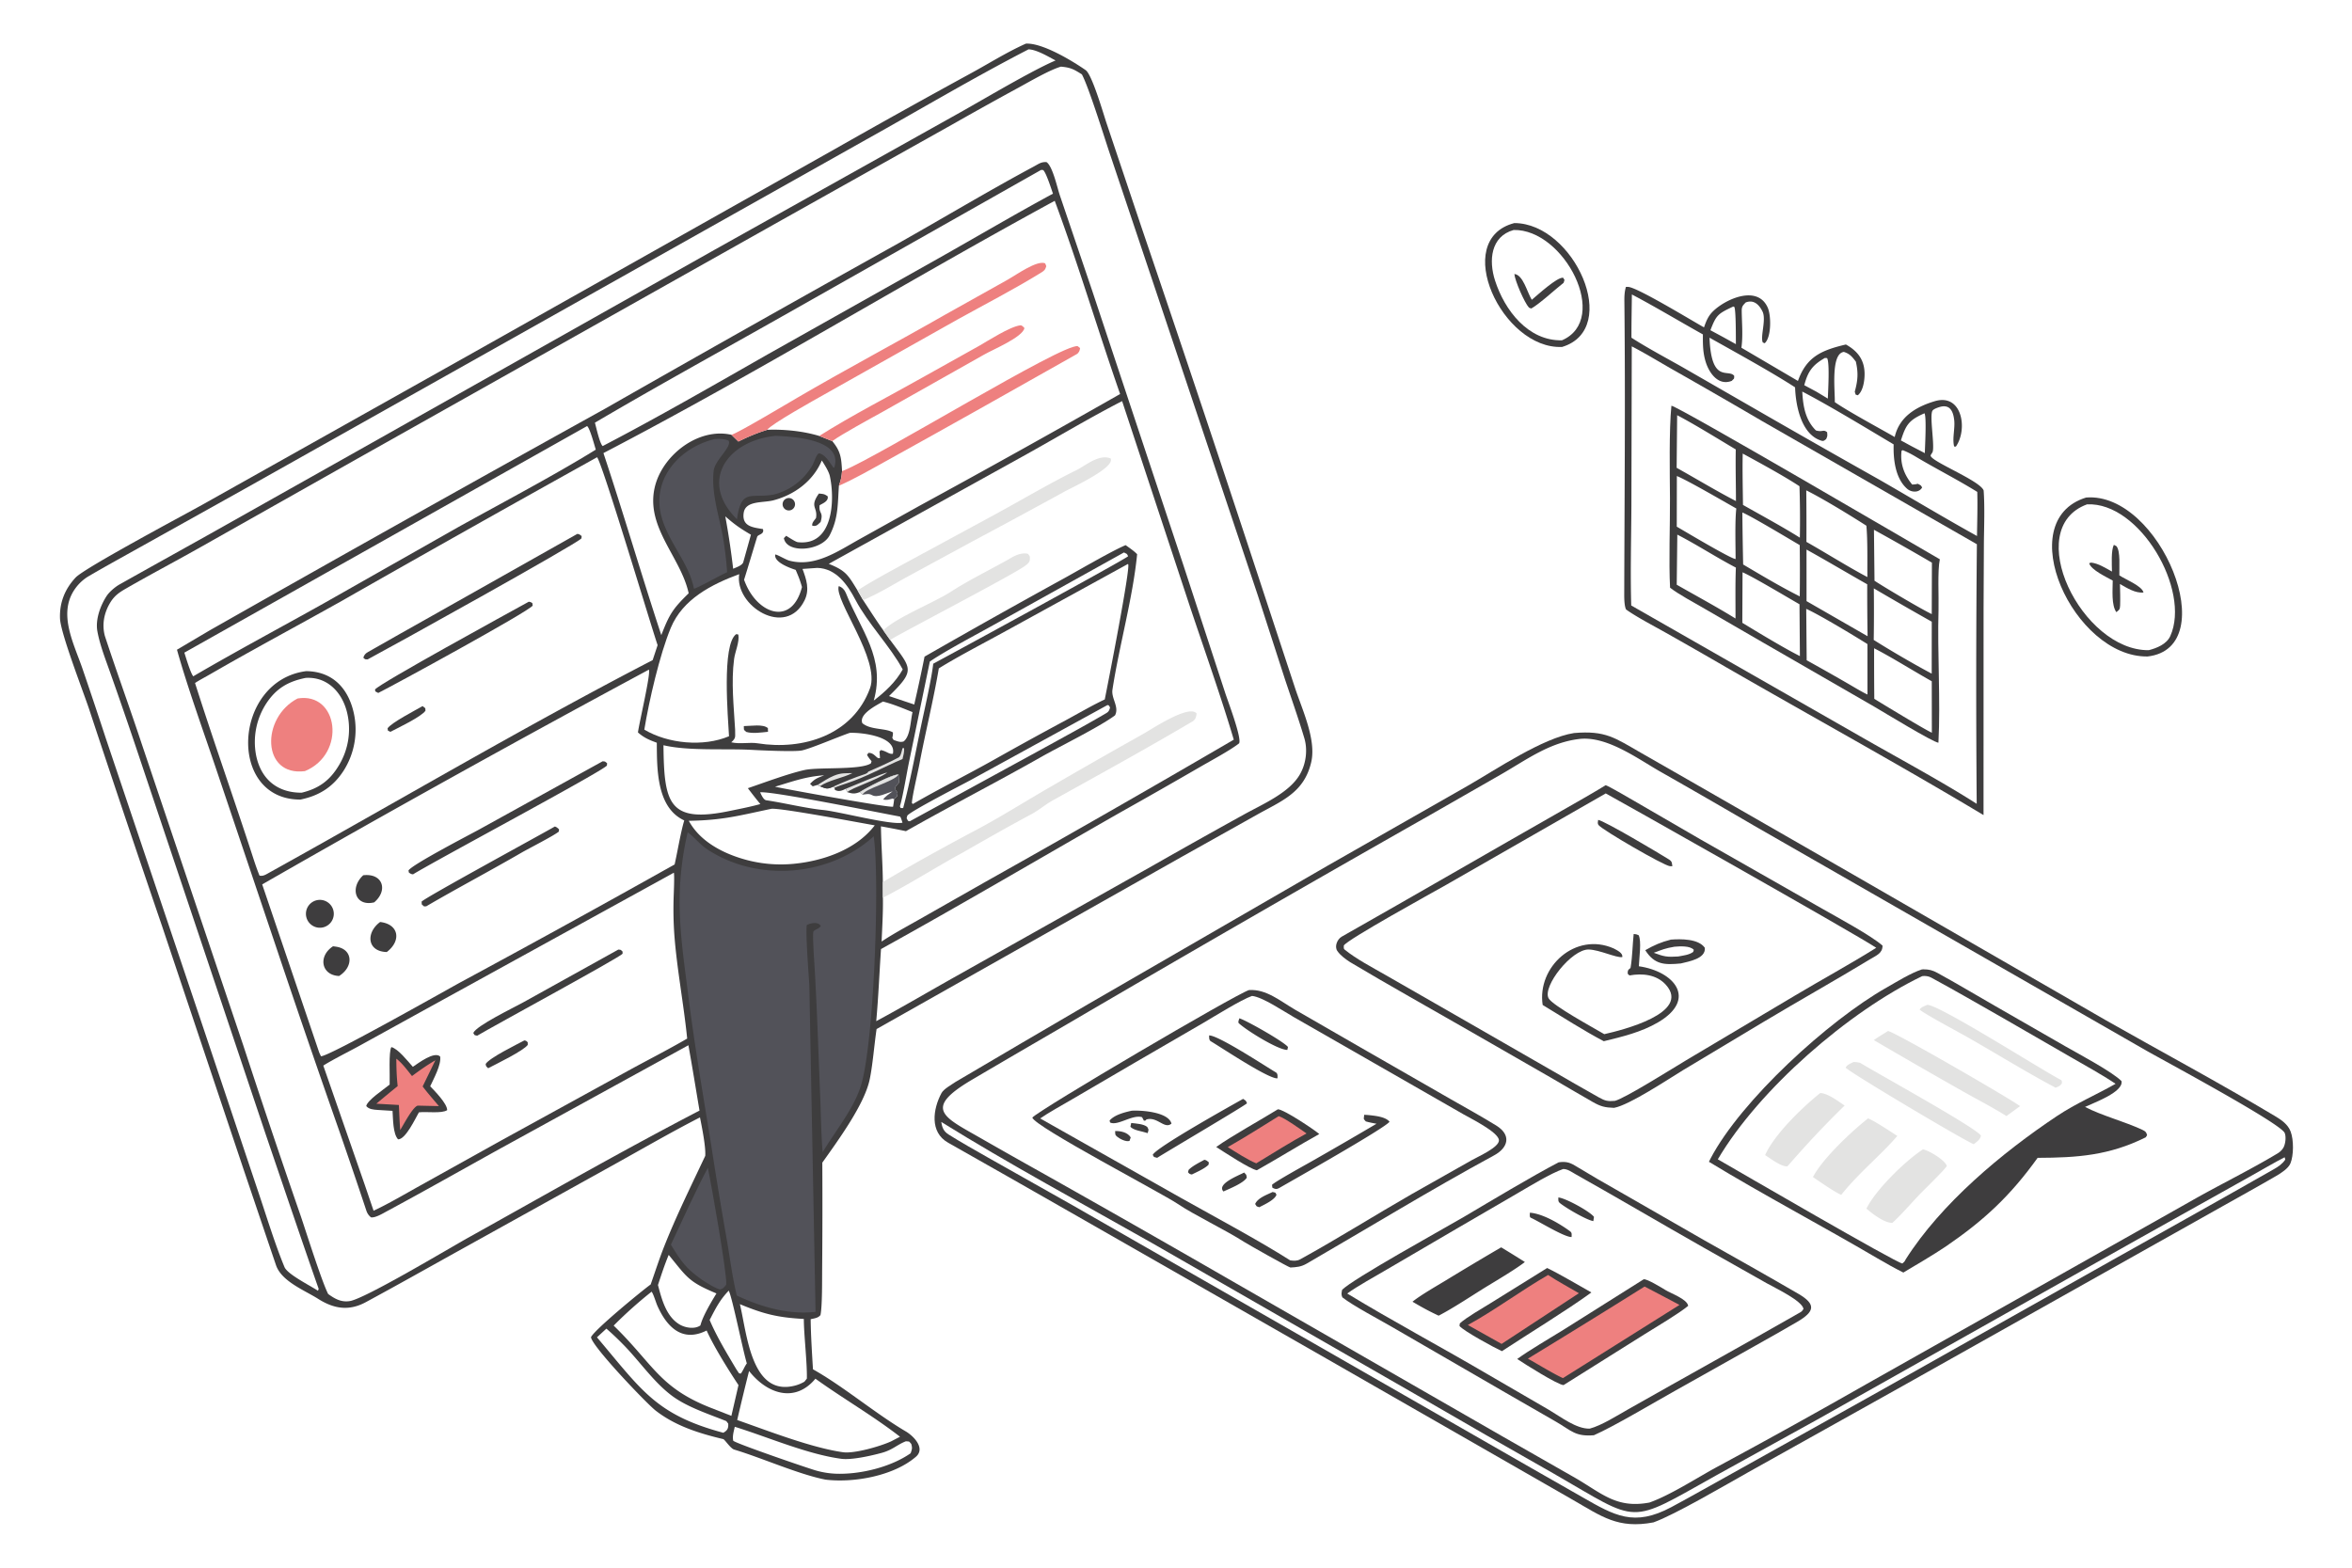
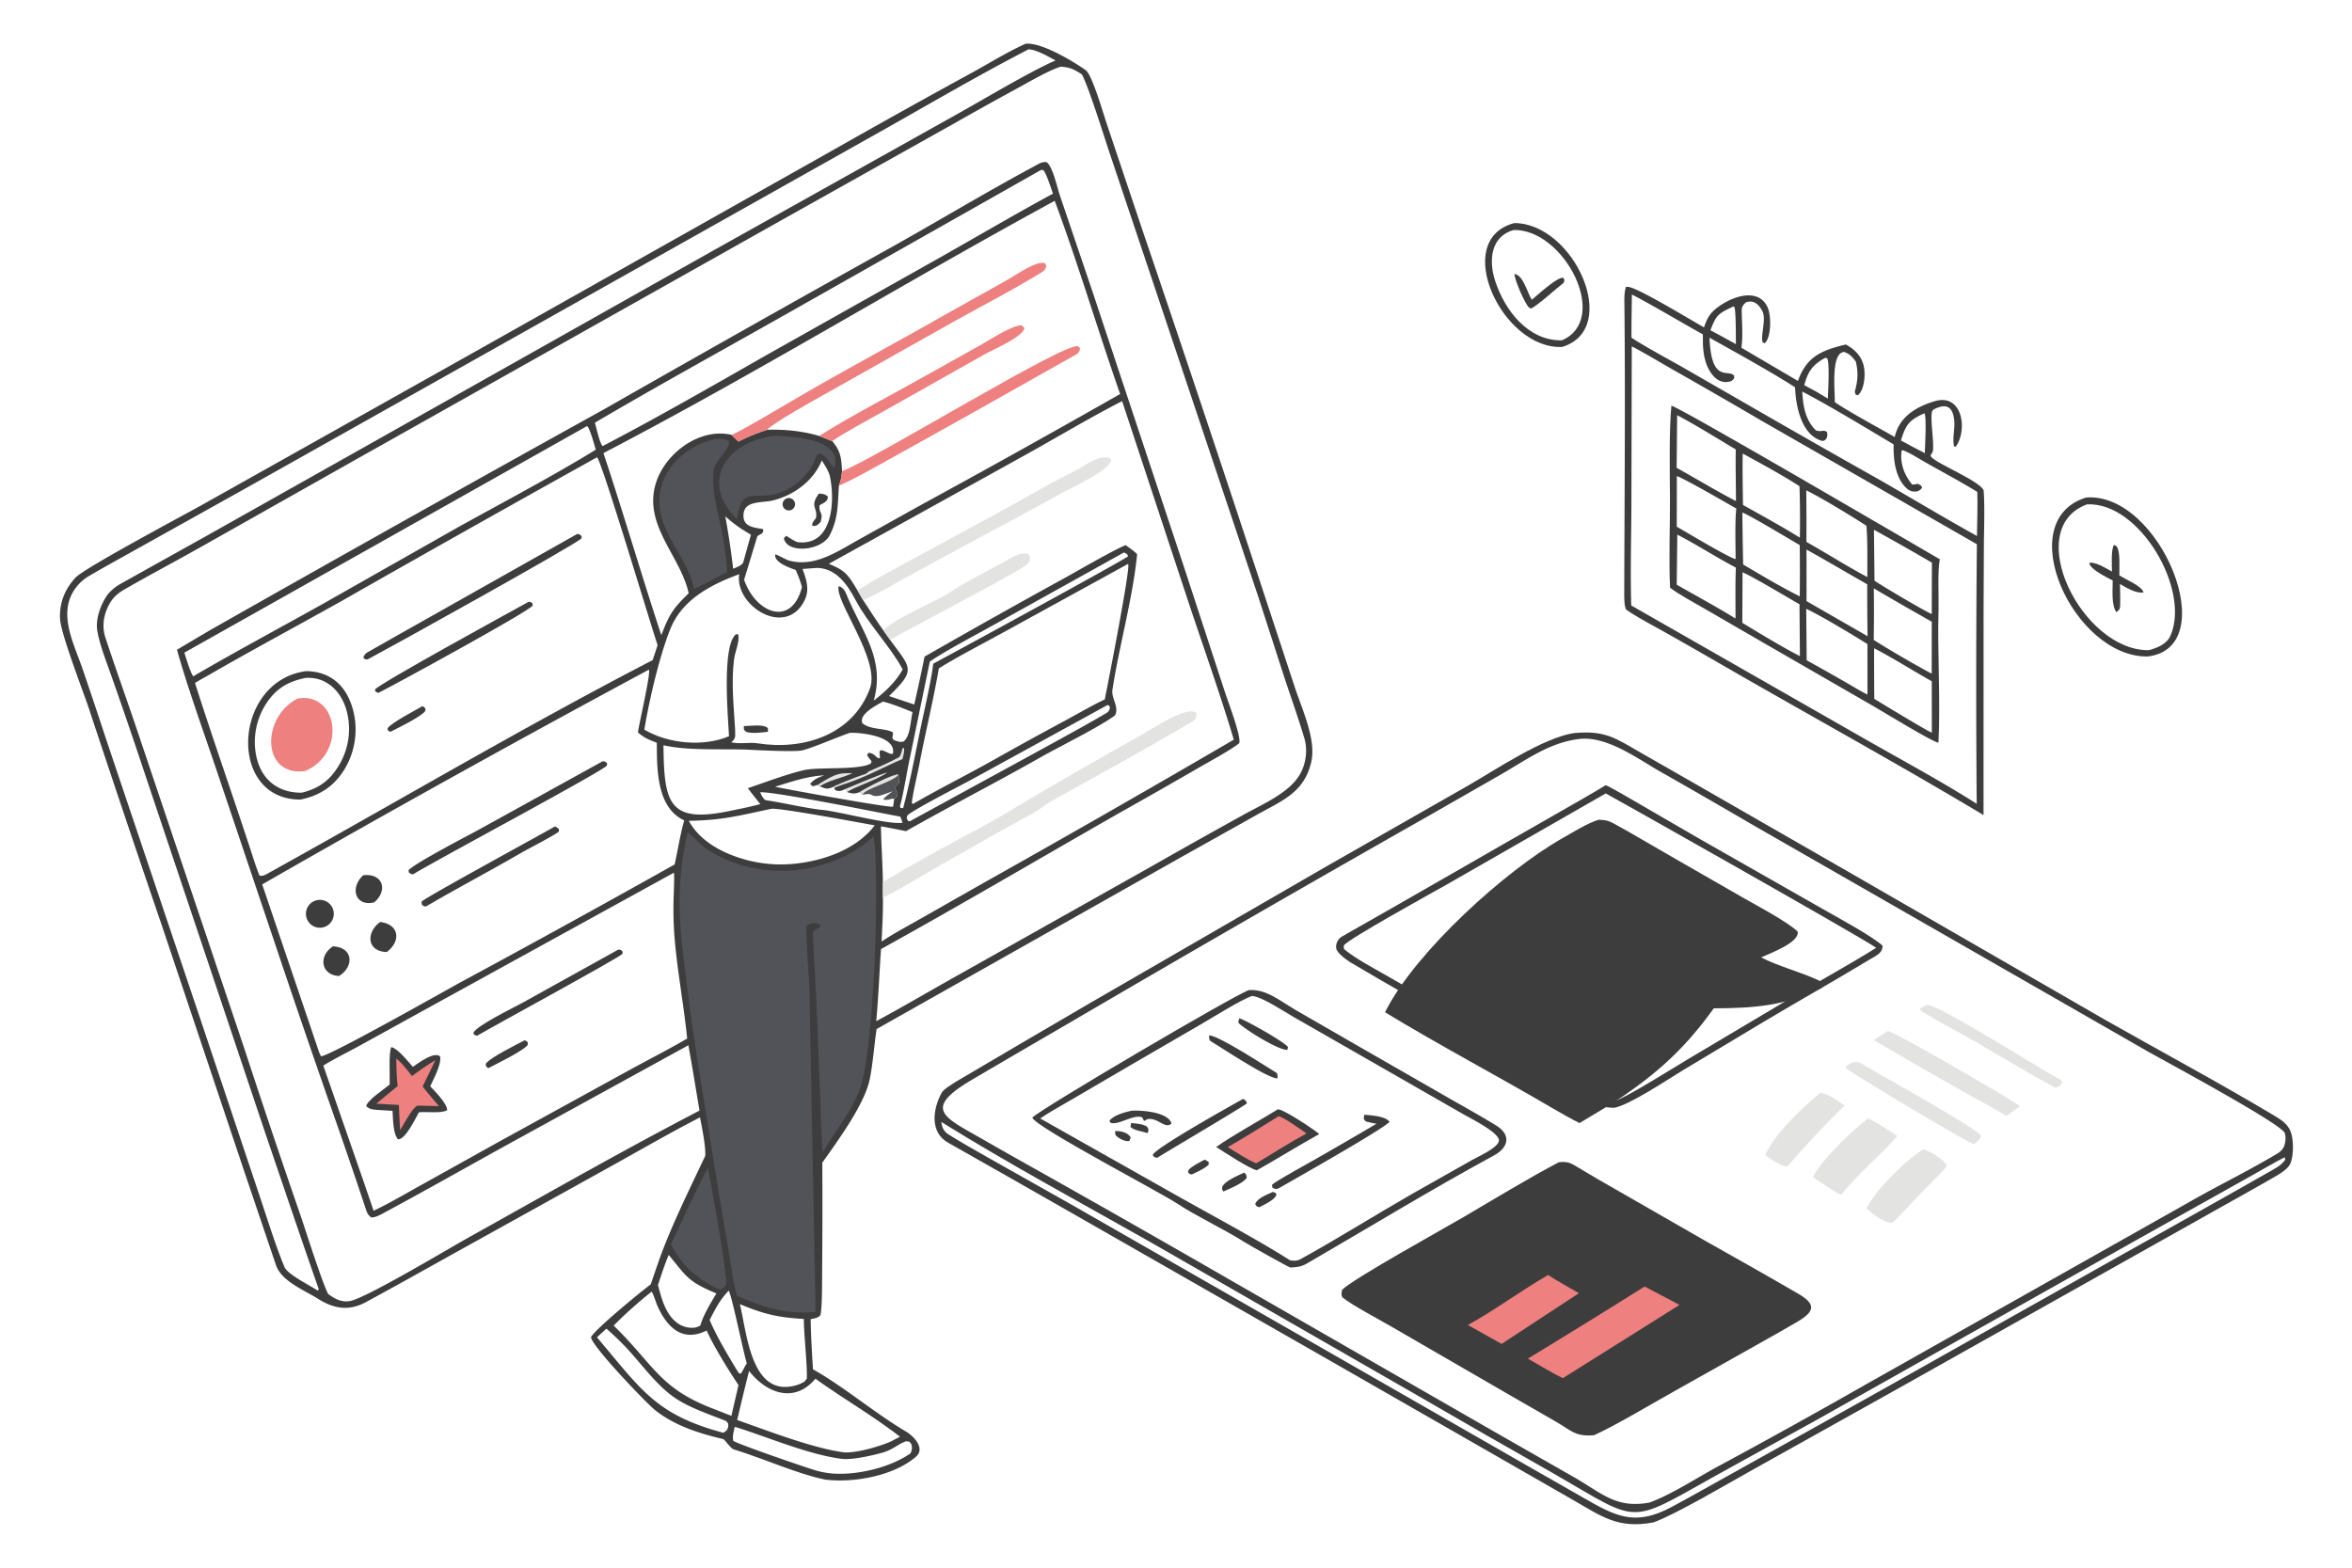
<svg xmlns="http://www.w3.org/2000/svg" width="1536" height="1024" preserveAspectRatio="none" style="display:block" viewBox="0 0 2048 1365">
  <path fill="#FFF" d="M0 0h2048v1365H0V0z" />
  <path fill="#3E3D3E" d="M893.273 37.994c14.292-.816 40.304 14.882 52.053 23.06 5.578 3.883 15.264 37.4 18.113 45.963l30.385 90.514A32184.095 32184.095 0 0 1 1103.5 525.69l24.29 73.739c6.25 18.808 18.47 44.674 13.96 64.15-6.2 26.763-25.77 33.733-47.44 45.905l-64.64 36.181-266.381 150.324c-1.935 12.902-3.452 32.08-6.045 44.099-4.736 21.957-27.751 53.218-41.217 72.242.171 30.79.123 61.57-.142 92.35-.091 9.27.177 32.55-1.46 40.37-2.113 2.59-5.097 2.78-8.541 3.6.13 13.69 1.186 29.96 2.004 43.62 26.568 14.89 54.15 38.36 80.722 54.02 7.323 4.31 17.268 14.92 8.911 22.13-19.209 16.57-53.638 22.87-78.578 19.94-23.438-4.55-55.837-19.08-79.662-26.2-3.243-.97-8.172-8.8-9.542-9.12-20.987-4.97-41.737-11.47-58.994-24.94-8.48-6.82-55.191-55.72-56.145-63.76 2.664-6.27 44.789-40.84 51.974-45.95 3.806-10.83 7.546-22.44 11.746-33.07 10.505-26.61 23.583-53.02 35.764-78.91.556-8.076-2.94-25.217-4.584-33.48-25.091 12.837-52.172 28.53-77 42.28l-135.625 75.25c-25.966 14.44-51.987 29.1-78.021 43.17-14.791 8.1-27.928 6.12-41.87-2.72-11.743-7.45-31.833-15.14-36.653-29.3-9.471-27.82-18.812-55.63-28.249-83.44l-71.188-212.434a19517.391 19517.391 0 0 1-63.486-188.868c-5.257-15.619-24.633-65.526-25.153-78.31-.56-13.758 4.27-25.762 13.61-35.706 7.95-8.464 93.951-54.259 109.802-63.088l235.616-132.235 315.346-177.563a7962.79 7962.79 0 0 1 117.627-65.525c16.288-8.818 32.143-18.898 49.017-26.447z" />
  <path fill="#FFF" d="M923.821 58.029c8.386.757 11.059 2.205 18.229 6.724 5.784 10.757 18.547 51.555 23.273 65.88L1003.2 243.47l92.02 274.844 23.69 73.22c5.59 16.745 11.5 33.412 16.57 50.311 3.36 10.317 1.92 22.696-3.43 32.141-9.42 16.624-33.12 26.356-49.73 35.682a6465.98 6465.98 0 0 0-79.07 44.346l-170.694 95.967c-23.166 12.982-46.215 26.578-69.57 39.161 1.918-21.173 2.712-41.636 4.149-62.797 69.563-38.449 139.208-79.538 208.337-118.948a5867.052 5867.052 0 0 0 70.028-39.913c9.06-5.24 25.9-14.286 33.47-20.269 2.45-4.793-10.04-37.312-12.25-44.261l-36.31-110.942-79.301-238.652-28.251-83.274c-2.269-6.698-6.285-25.466-11.634-28.942-4.626-.285-6.825 1.591-10.935 3.799-39.944 21.455-78.882 44.852-118.356 67.093a28944.55 28944.55 0 0 0-254.996 143.762 39408.88 39408.88 0 0 0-344.383 193.093l-28.458 16.811c8.856 31.731 22.997 70.945 33.631 102.422l52.212 154.96A11978.571 11978.571 0 0 0 295.7 985.542c7.849 22.658 15.685 45.598 23.238 68.378.836 2.52 2.021 4.36 4.103 6.02 3.817.62 10.379-3.43 13.994-5.37 33.174-17.85 65.964-36.45 98.916-54.693l163.483-89.78c3.402 18.86 6.478 37.99 9.66 56.905-67.754 35.208-134.414 73.368-201.134 110.518-17.057 9.5-90.163 53.33-103.426 55.36-7.56 1.15-12.922-1.98-18.777-6.17-5.583-10.89-19.167-54-23.755-67.53a9152.51 9152.51 0 0 1-49.948-148.291L123.35 647.532c-10.368-31.282-21.758-62.474-32.024-93.761-2.573-9.483-.892-19.152 3.838-27.641 3.833-6.881 7.799-9.783 14.443-13.62 20.626-11.913 41.716-22.984 62.473-34.661l139.115-78.499 370.358-208.245 148.06-82.952a3638.564 3638.564 0 0 1 58.022-32.26c9.472-5.172 26.611-15.13 36.186-17.864z" />
  <path fill="#FFF" d="M519.919 398.107c4.912 6.261 46.364 145.018 52.699 163.63l-4.314 13.021c-112.733 58.402-222.559 123.335-333.562 184.91-2.921 1.62-5.638 3.544-8.788 2.71-1.969-4.864-3.664-9.743-5.278-14.73-16.535-51.112-34.586-101.762-50.858-152.956 4.293-2.794 8.974-5.197 13.419-7.763 37.253-21.512 75.18-41.785 112.71-62.79a24758.627 24758.627 0 0 1 223.972-126.032z" />
  <path fill="#3E3D3E" d="M266.583 584.368c23.109.269 36.793 14.956 41.56 36.852a66.753 66.753 0 0 1-8.921 49.793c-9.208 14.238-21.26 21.807-37.609 25.18-64.057.223-58.836-103.538 4.97-111.825z" />
  <path fill="#FFF" d="M266.148 590.262c18.642-1.214 31.46 12.244 35.864 29.327a61.087 61.087 0 0 1-7.216 47.312c-7.866 12.974-17.612 19.823-32.123 23.319-21.218.095-35.56-11.83-39.705-32.722a61.593 61.593 0 0 1 9.218-45.472c8.681-12.953 19.08-18.756 33.962-21.764z" />
  <path fill="#EE807F" d="M259.116 608.177c35.554-5.926 42.775 48.114 6.397 63.244-37.629 4.863-38.484-46.53-6.397-63.244z" />
  <path fill="#3E3D3E" d="M502.688 464.871c1.859.135 2.272.733 3.79 1.874l-.176 2.01c-3.876 4.786-167.665 95.622-186.177 105.391-2.845-.189-1.641.316-3.766-1.494.803-2.353 1.625-3.53 4.025-4.904 18.423-10.546 37.358-21.152 55.823-31.557l126.481-71.32zm-42.223 59.037c1.766.241 1.379.281 3.056 1.162l.323 2.23c-3.284 5.105-122.544 70.203-134.495 76.057l-2.508-1.329-.294-1.694c4.013-5.325 117.399-67.33 133.918-76.426zm-92.492 90.884 2.369 1.915.141 2.124c-3.826 5.386-23.574 14.763-30.568 18.385l-2.122-1.061-.315-1.972c3.083-4.827 24.176-15.727 30.495-19.391z" />
  <path fill="#FFF" d="M525.441 394.507c132.298-68.899 261.673-148.31 392.962-219.658 20.418 54.917 37.55 112.671 56.931 168.222a10805.274 10805.274 0 0 1-174.442 97.185l-52.393 29.175c-18.838 10.464-38.733 24.64-61.147 18.741-3.186-.838-11.156-5.713-12.322-5.305-1.182 6.676 12.479 11.607 17.817 13.355 2.403 5.65 3.829 9.057 5.465 14.93-8.534 33.233-36.63 24.163-48.337-1.302a81.348 81.348 0 0 1-2.076-5.023c3.871-12.337 7.624-25.066 11.405-37.42.669-2.185 6.556-2.066 5.014-6.74-8.365-1.43-18.434-2.046-16.765-13.996 1.537-11.007 16.643-8.634 25.885-11.032 18.315-4.753 34.769-16.931 42.162-34.725 2.097 3.419 6.077 9.314 7.042 13.842 4.451 20.866 2.816 60.864-27.946 57.324-1.956-.225-8.073-4.35-10.143-5.555l-1.979 2.033c2.33 13.8 32.855 11.253 39.923-2.6 7.629-14.95 6.852-27.008 7.991-43.048 1.862-5.564 2.166-6.832 2.725-12.661-.635-11.599-1.126-17.282-8.535-26.16l-11.336-4.495c-13.89-4.219-30.786-5.948-45.28-5.348-8.454 2.535-17.202 6.26-25.106 10.211l-6.034-5.867c-28.955-6.593-60.26 17.857-66.769 45.546-8.235 35.03 22.685 60.866 29.502 92.458-13.851 13.502-16.779 18.213-23.827 36.425-17.319-52.471-32.834-105.776-50.387-158.512z" />
  <path fill="#EE807F" d="M636.922 378.59c6.364-1.936 49.369-27.63 58.237-32.809 42.148-24.62 85.754-47.717 127.962-71.866l54.51-30.494c7.288-4.072 25.282-17.094 32.456-14.146l.972 2.504c-.982 3.31-1.742 3.902-5.147 5.996-23.561 14.489-48.115 27.084-72.143 40.417l-115.964 65.247c-7.185 4.037-46.424 25.854-49.743 30.807-8.454 2.535-17.202 6.26-25.106 10.211l-6.034-5.867zm96.291 31.659.966-.381c31.429-12.619 191.367-111.127 204.254-108.433l2.055 1.636c-.238 2.175-1.025 4.209-3.126 5.397-55.694 31.507-111.592 62.982-167.604 93.964-11.776 6.513-27.085 15.266-39.27 20.478 1.862-5.564 2.166-6.832 2.725-12.661zm-19.871-30.655c29.013-18.304 60.275-34.178 90.134-51.039l49.2-27.478c7.393-4.18 26.71-16.743 35.788-17.81 1.361-.16 2.659 1.398 3.591 2.42-1.728 8.006-27.387 18.593-35.312 23.159l-88.793 50.075c-9.79 5.433-35.056 19.143-43.272 25.168l-11.336-4.495z" />
  <path fill="#3E3D3E" d="M713.065 429.721c3.855.435 4.601.253 7.622 2.41 1.193 5.111-7.004 7.006-7.09 8.113-.586 7.502 3.589 5.256.939 14.284-2.742 2.555-3.664 4.009-7.278 3.157-.339-2.55 1.474-4.043 3.297-6.708 1.604-9.659-5.874-9.374 2.51-21.256zm-25.676 3.94a5.412 5.412 0 1 1-1.047 10.774 5.412 5.412 0 0 1 1.047-10.774z" />
  <path fill="#FFF" d="m721.639 490.939 173.032-95.853c26.187-14.607 55.935-32.302 82.413-45.834l58.246 176.449c12.58 37.846 27.75 80.348 38.98 118.323a14910.115 14910.115 0 0 1-217.44 124.482l-56.198 31.933c-9.789 5.561-23.915 13.192-33.019 19.387.531-12.402 1.364-25.843 1.13-38.169l-.049-13.655c-.101-15.837-1.446-32.319-1.644-48.492a672.488 672.488 0 0 1 21.757 4.198c39.109-22.197 79.093-42.691 118.14-64.833 15.641-8.871 50.427-25.958 63.896-35.996 3.905-7.284-3.389-14.748-2.223-22.344 5.876-38.283 17.726-79.686 21.494-117.993-3.007-3.042-6.539-5.384-10.016-7.883-11.658 4.802-41.782 22.39-54.148 29.197a7506.45 7506.45 0 0 0-120.947 67.887 1477.452 1477.452 0 0 1-8.966 41.681l-21.966-7.354c23.63-23.052 19.382-23.686 1.021-48.796l-5.943-8.387c-5.926-8.227-11.972-17.782-17.612-26.309l-4.859-8.438c-8.335-13.597-10.106-17.185-25.079-23.201z" />
  <path fill="#E3E3E2" d="M768.734 768.002c27.283-16.161 53.119-30.448 81.099-45.264 21.251-11.253 43.425-25.271 64.417-37.362a5564.874 5564.874 0 0 1 80.6-46.018c8.29-4.591 40.12-26.038 47.03-18.249-.14 2.795-.79 5.444-3.55 7.072-40.004 23.618-81.036 46.159-121.696 68.749-6.127 3.404-12.125 8.553-18.333 11.879-20.202 10.822-40.122 22.129-59.994 33.546-22.1 11.942-47.571 28.171-69.524 39.302l-.049-13.655zM746.718 514.14c12.259-8.1 27.513-16.102 40.526-23.308l79.888-43.308c23.326-12.697 46.311-26.392 70.098-38.128 8.25-4.069 19.541-14.256 29.837-10.244 4.143 8.001-33.503 25.231-39.967 28.792a7946.516 7946.516 0 0 1-80.801 43.694l-57.462 31.221c-13.941 7.706-22.157 13.059-37.26 19.719l-4.859-8.438zm22.471 34.747c10.873-11.116 44.267-24.236 58.877-33.712 16.402-10.638 36.181-20.073 53.282-29.956 3.833-2.216 9.315-4.195 13.707-2.988 1.819 2.201 1.789 1.816 1.686 5.051-.074 2.331-2.511 4.194-4.17 5.412-11.651 8.549-115.596 62.404-117.439 64.58l-5.943-8.387z" />
  <path fill="#FFF" d="M565.007 583.073c1.872 3.056-8.618 47.112-9.5 54.687 5.462 4.741 9.729 6.478 16.404 8.956.14 23.091-.191 56.555 23.907 67.642-3.116 10.275-5.801 26.924-8.386 38.316a12890.524 12890.524 0 0 1-186.519 102.66c-13.328 7.294-115.303 65.035-121.444 64.338l-1.488-3.158L228.3 770.049a14094.9 14094.9 0 0 1 336.707-186.976z" />
  <path fill="#3E3D3E" d="M524.731 662.863c2.766.316 1.478-.124 3.897 1.635l-.151 2.063c-4.317 5.323-148.277 82.107-168.848 94.743-1.925-.265-1.743-.427-3.542-1.469l-.4-1.86c2.66-4.944 52.965-31.032 60.861-35.361l108.183-59.751zm-41.572 56.773c1.976.787 1.985 1.045 3.63 2.419l-.186 2.003c-4.249 3.584-26.219 14.73-32.167 18.177-27.471 15.916-55.965 30.928-83.33 46.926-2.703-.003-1.386.343-3.855-1.699l-.137-2.407c2.745-3.366 103.507-58.175 116.045-65.419zm-207.58 64.254c6.335-1.585 12.788 2.129 14.6 8.403a12.132 12.132 0 1 1-14.6-8.403zm40.708-21.796c17.055-1.979 21.865 13.124 9.55 23.59-16.614 3.978-21.43-12.702-9.55-23.59zm-26.306 61.838c1.099.122 2.194.274 3.285.457 14.094 2.43 14.703 17.422 2.017 25.411-15.493-.575-18.609-17.163-5.302-25.868zm41.021-21.137c16.329 1.872 18.721 16.282 5.785 26.144-17.293-.419-18.323-16.949-5.785-26.144z" />
  <path fill="#525259" d="M598.803 724.653c5.309 3.787 10.708 10.685 16.811 14.726 44.151 29.234 106.92 23.776 145.174-11.223 5.43 38.086.263 183.562-11.632 218.714-6.806 20.112-22.049 38.179-32.818 56.4-1.386-15.833-1.459-31.967-2.117-47.861-1.544-37.272-2.656-74.481-4.812-111.733-.236-4.079-2.266-31.534-.966-32.872 1.812-1.866 4.41-1.866 6.266-4.484-2.19-4.034-8.783-2.656-12.205-.849-1.124 7.138 1.659 43.168 2.231 52.279l5.418 284.49c-23.68 2.7-47.373-4.23-68.572-14.21-3.525-14.12-5.887-31.94-8.355-46.53a3698.691 3698.691 0 0 1-13.926-84.309c-7.13-44.035-14.684-87.764-20.196-132.073-2.913-23.423-6.33-45.786-7.11-69.514a265.46 265.46 0 0 1 6.809-70.951z" />
  <path fill="#FFF" d="M586.758 759.869c.668 3.019-.135 18.7-.223 22.732a318.704 318.704 0 0 0 .581 30.395c2.107 29.532 8.25 61.391 11.243 91.3-16.837 9.797-34.315 18.651-51.414 28.021L435.654 993.43l-69.919 38.94c-12.533 6.97-27.781 15.95-40.436 21.82l-7.585-22.25-36.197-104.101c7.14-4.638 22.97-12.602 31.129-17.084l63.594-35.068 210.518-115.818z" />
  <path fill="#3E3D3E" d="M340.792 911.704c5.923 1.543 14.23 12.224 18.684 17.185 5.135-3.399 18.57-13.724 23.779-9.002 1.146 7.09-5.503 19.087-8.659 25.946 4.022 4.212 14.818 15.128 14.776 20.77-4.532 3.168-18.262 1.099-24.62 1.932-3.106 5.421-11.686 23.771-18.147 23.482-4.495-4.814-4.316-17.854-4.806-24.787-4.338-.22-8.674-.487-13.007-.802-3.569-.275-7.451-.492-9.891-3.349.864-4.999 15.019-14.366 20.391-18.709.319-7.065-.999-28.795 1.5-32.666z" />
  <path fill="#EE807F" d="M345.084 921.824c4.758 3.409 9.902 10.366 13.655 15.104 7.409-5.496 12.474-9.053 20.38-13.773l-11.095 22.807c4.074 5.474 9.684 11.816 14.141 17.137l-18.414-.418c-4.238 1.009-12.23 16.36-15.269 21.285-.572-6.919-.817-14.843-1.174-21.844l-19.623-1.113a1168.345 1168.345 0 0 1 18.586-15.324c-.946-8.762-1.086-15.055-1.187-23.861z" />
  <path fill="#3E3D3E" d="M538.44 826.787c2.754.391 1.57-.155 3.656 1.733l.016 1.888c-1.957 3.026-112.317 62.884-126.577 71.381-2.93-.703-1.847.093-3.424-2.37 2.531-6.301 35.197-22.058 43.201-26.494l83.128-46.138zm-81.846 79.098c1.991.422 1.219.159 2.912 1.622l.034 2.245c-3.347 5.001-27.576 16.77-34.496 20.365-2.171-2.231-1.597-.967-2.164-3.708 3.423-5.429 26.795-16.783 33.714-20.524z" />
  <path fill="#FFF" d="M895.614 42.96c7.151.264 16.952 6.238 23.523 9.68a137.864 137.864 0 0 0-5.823 2.619c-23.988 11.418-60.511 33.43-84.521 46.692L621.862 217.673 310.036 393.326 179.672 466.66c-25.176 14.075-50.491 28.105-75.631 42.247-3.776 2.123-8.59 6.245-10.99 9.729-5.561 8.374-10.121 20.724-8.261 31.003 2.248 12.426 7.6 25.767 11.792 37.77a4471.135 4471.135 0 0 1 21.217 61.438l113.482 338.594c12.48 36.569 32.661 96.389 46.202 134.769-.2.57-.4 1.13-.6 1.69-7.214-4.78-26.507-14.33-29.141-20.62-7.834-18.72-15.528-43.72-21.926-62.75l-49.62-148.051-84.145-249.89a4901.888 4901.888 0 0 0-20.24-60.385c-6.55-19.083-17.866-40.897-11.192-60.339 2.843-8.281 9.02-15.717 16.506-20.114 14.993-8.804 30.234-17.098 45.365-25.59l90.737-50.617 211.49-118.845 328.858-184.8c46.933-26.149 94.309-54.32 142.039-78.939z" />
  <path fill="#FFF" d="M711.681 494.479c16.396.423 26.269 14.562 33.139 27.683 10.885 20.789 30.647 40.903 41.23 60.731-6.173 11.042-15.309 19.476-25.206 27.089 10.389-37.246-11.21-60.743-24.368-93.769-1.093-2.743-3.329-4.981-6.125-5.879-4.29 11.982 36.348 64.041 27.213 88.956-14.979 40.853-58.459 54.203-97.765 47.93-7.257-1.159-15.066.904-23.06-.881 4.535-4.112 3.2-4.763 3.375-10.884-1.128-20.278-3.562-41.447-.896-61.658.834-6.318 4.882-15.041 3.689-21.284l-1.786-.397c-12.895 8.82-7.115 73.408-6.337 88.944-22.314 9.441-53.009 6.541-73.745-5.749 4.077-24.999 13.392-65.424 23.04-88.619 10.406-25.02 35.379-37.804 59.578-46.774-4.258 27.521 40.668 55.974 56.918 22.787 4.578-9.349 1.622-18.135-1.791-27.331l12.897-.895z" />
  <path fill="#3E3D3E" d="M647.684 632.212c6.231-.031 16.733-1.969 20.958 1.773l.104 3.199c-5.875.596-13.413 1.741-18.93.12-2.591-2.396-1.929-1.071-2.132-5.092z" />
  <path fill="#FFF" d="M982.123 491.065c.08.089.184.161.24.266 2.014 3.751-17.682 104.317-20.396 117.695-9.978 4.622-23.64 12.516-33.615 17.919a3500.958 3500.958 0 0 0-62.494 34.362c-23.61 13.26-47.557 25.221-70.99 38.748l-.857-.905c.379-6.526 5.157-26.424 6.528-33.716 5.194-27.608 12.269-55.784 16.926-83.446 16.266-10.197 41.631-23.311 58.943-32.872l105.715-58.051zM906.56 147.924l1.741.121c2.539 1.937 7.089 16.372 8.569 20.573-32.674 17.656-66.662 37.684-99.209 56.04l-148.878 83.713c-45.937 26.186-96.426 55.253-143.272 79.636l-.759.381c-2.544-2.323-5.461-15.694-6.735-20.361 53.916-31.745 108.187-61.529 162.626-92.323l225.917-127.78zM511.175 370.977c2.407 1.565 6.431 16.744 7.603 20.532-35.725 22.136-82.773 46.907-120.043 67.596l-116.602 66.106c-38.051 21.307-76.05 41.561-113.849 63.653-2.398-2.778-6.407-16.425-7.758-20.608l350.649-197.279zm228.731 267.134c10.019-.469 40.947 2.975 37.564 18.166-3.422.658-5.089-2.084-10.465-3.177l-1.184 1.242.433 5.628c-2.806 1.484-4.572-4.751-10.06-4.401l-1.231 1.77c1.405 2.361 2.189 3.303 3.943 5.44l-.546 1.889c-9.126 6.029-45.675 3.099-57.79 5.793-14.293 3.178-35.262 11.029-49.364 15.831a447.476 447.476 0 0 0 10.854 13.82c-8.44 2.327-16.64 3.935-25.207 5.687-54.919 11.763-58.591-6.479-59.141-56.924 22.415 5.234 53.838 2.728 77.37 4.06 7.919.449 37.839 1.813 43.488.414 9.321-2.308 30.097-11.343 41.336-15.238zM652.25 1193.74c15.439 19.66 39.766 28.38 57.787 6.7 24.023 17.3 50.038 32.24 73.634 50.53l-7.72 4.03c-9.877 4.51-32.219 10.85-41.928 9.47-27.645-3.93-65.228-18.64-92.102-28.04 3.293-14.26 6.736-28.49 10.329-42.69zm19.326-489.493c7.253-1.089 77.98 12.293 90.131 14.404-.484.614-.975 1.223-1.471 1.828-16.028 19.511-43.542 29.037-67.987 31.528a116.293 116.293 0 0 1-45.86-4.28c-18.318-5.471-37.257-15.703-46.606-33.04 29.348-.491 43.051-4.377 71.793-10.44z" />
  <path fill="#525259" d="M622.336 382.261c3.851-.206 8.678-.266 12.097 1.469 3.045 5.434-11.875 16.799-12.963 25.954-2.354 19.796 4.864 39.668 8.227 59.094a307.565 307.565 0 0 1 3.45 29.451c-4.807 2.011-26.582 14.298-28.92 14.344-4.011-21.996-22.309-40.324-28.317-63.015-8.62-32.559 15.64-59.754 46.426-67.297z" />
  <path fill="#FFF" d="M567.381 1124.68c1.65 2.08 3.757 9.4 5.032 12.26 8.371 18.79 21.873 32.13 42.882 21.55 6.364 14.19 19.077 34.45 27.735 47.52l-6.175 26.8-17.516-6.86c-45.474-17.74-50.575-38.37-84.987-71.74a374.274 374.274 0 0 1 33.029-29.53z" />
  <path fill="#525259" d="M675.509 379.463c15.822.849 59.1 2.968 50.845 27.876l-.94-.49a51.41 51.41 0 0 0-1.932-2.893c-2.561-3.643-5.845-8.44-10.419-9.252-2.605 1.544-3.585 6.88-6.046 11.062a53.854 53.854 0 0 1-33.176 24.819c-19.841 3.678-28.329-5.813-32.106 21.568-33.317-32.93-8.747-68.493 33.774-72.69z" />
  <path fill="#FFF" d="M644.267 1135.55c20.919 8.68 33.135 11.65 55.675 12.87-.038 13.05 2.971 38.31 2.632 51.97-.819 1.03-1.523 1.91-2.113 2.65a32.814 32.814 0 0 1-7.718 3.28c-38.716 10.54-42.304-45.42-48.476-70.77z" />
  <path fill="#525259" d="M616.39 1016.74c2.85 13.62 16.998 93.42 15.959 101.83-1.921 2.25-2.51 3.48-5.218 4.18-4.89-1.11-11.179-5.5-15.641-8.25-14.565-10.37-18.033-15.73-27.305-30.76 10.261-21.87 20.974-45.8 32.205-67z" />
  <path fill="#FFF" d="M639.803 1242.32c28.721 8.88 63.205 23.96 92.85 27.88 8.973 1.18 26.096-2.7 35.182-5.2 9.639-2.66 13.333-7.16 21.011-10.08 3.539.36 2.299-.27 4.654 2.34 1.004 3.75.709 4.35-.543 8.08-17.321 12.13-44.369 18.71-65.547 17.82a74.187 74.187 0 0 1-16.676-2.7c-6.216-1.69-70.041-23.58-72.276-26.01-.84-4.09.438-7.94 1.345-12.13zm-111.781-85.46c4.997 4.32 9.462 8.56 14.069 13.25 14.306 14.34 26.415 32.61 42.54 44.84 13.438 10.2 32.288 16.16 47.818 22.44.547.72 1.094 1.45 1.641 2.17.326 4.24-.824 6.03-4.296 7.96-58.765-15.76-71.138-37.23-109.993-83.11l8.221-7.55zm54.244-64.2c16.075 19.57 17.02 23.3 41.573 33.54-4.487 7.44-11.535 19.07-13.795 27.25l-.24.66c-5.12 3.52-13.486 2-18.506-1.14-11.437-7.17-15.18-22.04-18.37-34.09 3.005-9.16 5.659-17.32 9.338-26.22zm396.447-611.643c2.856 1.588 2.302.753 3.599 3.281-1.503 2.206-155.032 85.792-169.707 93.603-1.421 13.156-7.468 39.326-10.397 53.265-4.805 22.871-9.801 50.072-15.783 72.407l-2.195.017-.645-1.581c2.45-7.565 6.062-29.397 7.912-38.294l18.152-87.701c13.91-9.538 40.664-23.538 55.99-32.125l113.074-62.872zm-14.335 132.852c1.719.517.89.125 2.215 2.115-.613 2.134-.936 3.543-3.196 4.878-15.488 9.156-32.568 18.402-48.212 27.047l-122.987 67.192-1.549-.365c-1.46-2.963-1.329-1.489-.627-4.543 2.882-3.948 47.973-27.057 54.807-30.79l119.549-65.534zm-215.735 75.817c4.542-3.032 28.672-15.864 33.766-15.231l.359 6.896c.015.28-4.124 4.182-3.453 5.447 2.363 4.456 2.502 1.872 1.931 6.32-.491.492-2.347 2.281-2.64 2.715-.259 2.267-.579 4.279-.955 6.53-2.648 1.264-94.91-15.505-102.781-17.371 15.46-4.639 26.727-8.85 42.769-9.936-5.875 2.394-7.819 2.759-12.278 7.464l2.313 2.139 4.256-1.247 2.053 1.2c5.636 2.219 6.228 2.799 11.964.172l.666 1.11.388 1.861c3.538 1.841 5.963.726 9.489-.949l1.304 2.94c4.71 1.404 6.177 1.643 10.849-.06z" />
  <path fill="#525259" d="M748.643 689.686c4.542-3.032 28.672-15.864 33.766-15.231l.359 6.896c.015.28-4.124 4.182-3.453 5.447 2.363 4.456 2.502 1.872 1.931 6.32-.491.492-2.347 2.281-2.64 2.715l-1.496-.509c-3.722 1.018-4.314 1.394-8.022.906.83-2.199 5.895-5.473 8.188-7.235-5.231 1.568-13.21 5.895-17.85 3.382-2.956-1.6-4.6-.916-8.394-.447l-2.389-2.244z" />
  <path fill="#E3E3E2" d="M748.643 689.686c4.542-3.032 28.672-15.864 33.766-15.231-4.081 6.257-29.4 12.123-31.377 17.475l-2.389-2.244z" />
  <path fill="#FFF" d="M634.55 1123.79c3.14 6.16 12.134 51.21 15.752 63.34-2.007 2.72-2.934 5.59-5.158 8.83l-1.615-.18-2.417-3.62c-8.311-14.01-16.782-27.84-23.196-42.83 5.178-9.97 8.697-17.3 16.634-25.54zm134.287-512.941c8.945 2.248 17.177 5.785 25.747 9.191-1.924 8.343-1.794 20.74-7.74 25.538-3.163 1.015-5.42-.204-8.721-1.265l-1.175-1.86c.494-2.188.595-2.383.58-4.721-6.579-3.956-19.454-1.995-26.616-8.034-3.28-7.89 12.17-15.553 17.925-18.849zm-106.961 79.027c10.522-1.198 105.026 18.071 121.673 21.106.803.146 1.836 4.013 2.293 5.356-10.323 2.191-54.984-9.674-69.324-11.094-14.827-1.467-34.283-6.241-49.317-8.445-2.443-.358-4.294-4.801-5.325-6.923zm-30.314-240.254c8.524 7.422 12.864 10.384 22.315 15.951l-6.727 24.065c-.969 2.717-6.166 4.426-8.749 5.58a706.672 706.672 0 0 0-6.839-45.596z" />
  <path fill="#3E3D3E" d="M753.528 673.889c1.484-.777 1.623-.641 2.583-2.032 8.736-3.88 17.907-7.788 26.359-12.338 1.939-1.044 2.796-5.926 3.351-8.037l1.429-.116c.152 3.803-.513 5.89-1.376 9.523-16.515 6.931-31.801 15.71-48.898 21.251-3.1 1.005-7.411 2.41-10.363 3.754l-.666-1.11c-5.736 2.627-6.328 2.047-11.964-.172l-2.053-1.2c4.072-2.526 9.686-6.163 14.001-7.906l.635-.253c5.679-2.293 9.521-2.006 15.678-2.089 5.773.762 5.123 1.877 11.284.725z" />
  <path fill="#E3E3E2" d="M753.528 673.889c1.484-.777 1.623-.641 2.583-2.032 8.736-3.88 17.907-7.788 26.359-12.338 1.939-1.044 2.796-5.926 3.351-8.037l1.429-.116c.152 3.803-.513 5.89-1.376 9.523-16.515 6.931-31.801 15.71-48.898 21.251-3.1 1.005-7.411 2.41-10.363 3.754l-.666-1.11c9.687-4.365 17.541-7.57 27.581-10.895zm-11.284-.725c-8.333 4.21-21.016 6.245-28.261 11.448l-2.053-1.2c4.072-2.526 9.686-6.163 14.001-7.906l.635-.253c5.679-2.293 9.521-2.006 15.678-2.089zm-5.754 13.642c4.38-1.8 33.633-14.27 36.008-14.063-9.734 6.881-30.754 13.16-34.704 17.003l-1.304-2.94z" />
  <path fill="#3E3D3E" d="M1370.61 638.26c27.47-2.31 35.4 4.138 58.08 17.12l41.01 23.457 139.62 80.167 224.64 129.515c48.89 27.707 98.53 54.312 146.81 83.153 5.63 3.36 11.4 7.202 13.82 13.635 2.72 7.197 2.71 20.703-.22 27.713-1.82 4.36-8.15 8.43-12.2 10.78-15.54 9.05-31.41 17.77-47.09 26.61l-86.68 48.68-191.52 107.62-134.75 75.27c-18.72 10.48-64.15 37.16-82.4 43.59-30.89 5.81-45.04-5.18-70.18-19.62l-46.84-26.86-167.18-95.83-224.645-128.42c-35.102-20.03-70.196-40.06-105.384-59.92-16.204-9.146-13.114-29.454-5.645-43.261 1.883-3.482 8.838-7.284 12.143-9.591 38.684-22.783 77.393-45.553 116.187-68.153l207.904-120.193 121.89-69.504c24.53-14.083 65.55-41.809 92.63-45.958z" />
  <path fill="#FFF" d="M1375.69 643.369c23.56-2.413 49.62 16.752 69.56 28.242a7747.533 7747.533 0 0 1 82.25 47.397l341.65 195.919c16.06 9.091 116.77 63.208 120.23 71.549 1.39 3.331.68 9.292-.91 12.398-1.15 2.246-3.11 4.106-5.26 5.396-24.66 14.82-50.89 27.48-75.91 41.79l-281.73 158.86c-43.33 24.71-86.96 48.9-130.87 72.56-17.66 9.63-40.32 24.37-58.44 30.79l-.69.12c-28.22 5.08-40.78-8.17-63.94-21.57l-63.78-36.39-239.16-137.38a17891.38 17891.38 0 0 0-163.336-92.98 5720.543 5720.543 0 0 1-51.02-28.854c-32.729-18.778-51.167-25.651-7.757-51.215 27.591-16.249 55.483-32.462 83.171-48.577a26741.047 26741.047 0 0 1 314.902-181.458l63.13-36.128c22.24-12.839 41.82-27.5 67.91-30.469z" />
  <path fill="#3E3D3E" d="M1398.16 683.677c3.32 1.146 19.03 10.397 22.85 12.568l59.59 34.565 106.32 60.526c12.47 7.138 42.5 23.299 52.28 32.009.11 6.686-5.45 8.619-10.69 11.8-30.72 18.642-62.41 36.344-93.19 54.797l-69.65 41.753c-12.94 7.873-47.1 30.645-60.25 32.922-8.03-.274-11.59-1.166-18.69-5.19-12.06-6.834-23.94-13.97-35.95-20.903l-72.34-41.541c-34.19-19.701-68.87-38.95-102.75-59.185-3.99-2.606-8.5-5.815-11.21-9.781-2.71-3.927-.04-10.266 3.79-12.435 64.3-36.43 128.22-73.537 192.44-110.118 12.55-7.148 25.12-14.271 37.45-21.787z" />
  <path fill="#FFF" d="M1398.2 690.842c.62.051 217.14 122.134 235.54 134.405-22.26 13.955-47.7 27.836-70.63 41.505l-94.74 56.329c-10.13 6.042-54.02 33.644-62.27 35.455-6.2.564-8.48-.005-14.02-3.083-13.34-7.417-26.5-15.166-39.75-22.756l-86.57-49.74-59.27-33.985c-11.4-6.551-25.67-13.977-35.7-22.176-.99-.803-.64-1.773-.68-3.479 2.33-4.943 78.14-46.619 88.85-52.694l139.24-79.781z" />
  <path fill="#3E3D3E" d="M1422.52 813.233c2.2.173 2.2.231 4.28 1.013 2.74 4.972.47 19.972.23 27.087 30.89 4.387 51.27 28.688 16.55 48.936-14.52 8.467-30.85 12.382-47.09 16.326-15.8-8.221-37.57-21.992-53.22-31.563-5.04-33.125 28.53-63.965 61.87-49.203 2.68 1.469 8.27 3.971 7.42 7.519-5.11.818-19.89-6.389-29.19-6.603-14.81-.342-40.52 32.247-34.93 42.487 3.45 6.318 38.97 25.599 48.47 31.226 15.44-3.467 75.77-18.431 53.64-42.99-8.12-9.006-20.48-10.163-31.67-8.141l-1.53-1.388c-.42-4.718 2.25-3.927 2.51-5.556 1.55-9.356 1.67-19.667 2.66-29.15z" />
  <path fill="#3E3D3E" d="M1454.91 818.132c8.67-.631 23.92-.887 29.57 7.117.94 9.486-13.8 11.872-20.89 13.637-14.1 1.319-22.83 1.252-30.98-11.55 7.81-4.436 13.62-7.011 22.3-9.204z" />
  <path fill="#FFF" d="M1457.96 824.323c4.64-.394 13.73-1.026 16.93 2.745l-.57 1.789c-3.48 2.617-8.65 3.128-13.08 3.964-9.46.642-12.34.148-21.23-3.229 7.25-2.688 10.11-3.957 17.95-5.269z" />
-   <path fill="#3E3D3E" d="M1391.58 713.881c5.89.983 54.06 29.645 61.71 34.488 2.81 1.78 2.49 3.087 2.89 5.876-.7-.004-1.41-.001-2.11-.061-5.38-.461-58.62-31.411-62.05-35.71-1.21-1.505-.62-2.761-.44-4.593zm282 130.181c.47-.022.94-.036 1.42-.04 4.68-.02 7.85.835 11.92 3.05 17.02 9.269 33.61 19.321 50.45 28.921l61.69 35.422c11.41 6.517 40.14 21.796 48.23 29.899 1.91 9.598-24.34 18.931-31.75 22.498 14.71 7.647 34.51 12.747 49.74 19.853 3.13 1.464 3.53 2.11 4.31 4.749l-1.2 1.862c-31.85 15.844-59.58 17.744-94.13 17.874-23.62 32.86-46.28 54.13-79.59 76.93-11.73 7.91-25.12 15.62-37.33 22.95-7.32-3.65-15.4-8.18-22.51-12.35-48.3-28.38-98.99-55.05-146.78-84.09.44-.96.91-1.9 1.4-2.83 26.63-50.752 102.87-120.34 153.17-148.813 8.99-5.088 21.06-12.701 30.96-15.885z" />
+   <path fill="#3E3D3E" d="M1391.58 713.881c5.89.983 54.06 29.645 61.71 34.488 2.81 1.78 2.49 3.087 2.89 5.876-.7-.004-1.41-.001-2.11-.061-5.38-.461-58.62-31.411-62.05-35.71-1.21-1.505-.62-2.761-.44-4.593zc.47-.022.94-.036 1.42-.04 4.68-.02 7.85.835 11.92 3.05 17.02 9.269 33.61 19.321 50.45 28.921l61.69 35.422c11.41 6.517 40.14 21.796 48.23 29.899 1.91 9.598-24.34 18.931-31.75 22.498 14.71 7.647 34.51 12.747 49.74 19.853 3.13 1.464 3.53 2.11 4.31 4.749l-1.2 1.862c-31.85 15.844-59.58 17.744-94.13 17.874-23.62 32.86-46.28 54.13-79.59 76.93-11.73 7.91-25.12 15.62-37.33 22.95-7.32-3.65-15.4-8.18-22.51-12.35-48.3-28.38-98.99-55.05-146.78-84.09.44-.96.91-1.9 1.4-2.83 26.63-50.752 102.87-120.34 153.17-148.813 8.99-5.088 21.06-12.701 30.96-15.885z" />
  <path fill="#FFF" d="M1673.78 849.923c2.45-.392 5.52.034 7.67 1.198 20.92 11.31 42.25 23.679 62.9 35.432l58.82 33.929c12.28 7.111 27.39 15.378 38.96 23.203-16.69 9.519-34.25 16.895-50.94 28.012-47.97 31.953-101.01 76.243-131.83 124.883-1 2.07-1.2 2.07-2.86 3.56-5.39-.48-143.87-81.01-160.71-90.71 35.91-60.98 113.92-128.795 177.99-159.507z" />
  <path fill="#E3E3E2" d="M1626.64 973.778c5.92 2.375 19.61 11.548 25.46 15.298-15.2 17.564-33.52 32.044-48.82 51.274-4.94-1.86-19.66-12.02-24.65-15.48 8.13-15.82 33.91-40.058 48.01-51.092zm47.72 27.042c4.21.32 19.5 9.21 20.84 14.52-3.72 5.14-19.24 19.95-24.42 25.42-6.5 6.85-16.45 18.2-23.05 24.02-7.03.04-17.43-8-22.53-12.43 8.08-16.41 33.8-41.58 49.16-51.53zM1644 897.725c5.75.688 105.4 58.329 114.99 65.39l-11.89 8.64c-11.97-7.538-25.63-14.541-38.06-21.588a5535.04 5535.04 0 0 1-77.4-44.542c3.6-2.625 8.49-5.491 12.36-7.9zm-59.07 53.996c6.54.157 15.63 7.103 21.27 10.895-18.88 18.509-32.02 32.562-49.42 52.484l-.47.39c-4.9.7-14.62-6.7-19.34-9.74 8.17-18.225 32.42-41.53 47.96-54.029zm29-26.992c1.54-.045 5.13.283 6.21.947 13.36 8.239 102.31 57.221 104.77 63.206-.87 3.598-3.27 4.931-6.24 7.378-6.14-1.908-105.11-60.649-111.59-66.597 1.25-2.651 4.04-3.512 6.85-4.934zm64.34-49.808c10.91.228 100.6 57.385 116.28 65.379.99.508.74 1.508.9 2.709-1.42 2.616-2.61 2.771-5.5 4.094-25.27-13.388-51.41-29.563-76.35-43.79-8.46-4.824-36.58-19.742-42.1-24.225 1.35-2.24 4.25-3.062 6.77-4.167z" />
  <path fill="#3E3D3E" d="M1087.56 862.056c15.08-1.017 27.31 9.66 40.27 17.178l57.47 33.125 78.34 44.948c13.08 7.499 26.44 14.815 39.25 22.732 13.15 8.127 10.68 19.119-1.89 25.941-55.23 29.96-108.79 62.77-163.13 94.22-4.92 2.85-8.66 3.13-14.23 3.44-1.88-.3-36.83-20.06-40.44-22.38-16.48-10.57-43.22-23.22-58.13-33.3-13.06-8.84-124.113-66.92-126.183-74.881 6.562-7.18 176.843-107.278 188.673-111.023z" />
  <path fill="#FFF" d="M1090.18 867.167c9.03.811 27.74 13.516 36.35 18.407l74.74 42.811 73.09 41.877c5.96 3.48 30.51 15.477 30.84 22.562.28 6.099-17.92 14.096-23.67 17.336l-52.1 29.45c-32.53 18.65-64.35 38.75-97.21 56.85-2.94 1.62-5.61 1.33-8.78.95-27.17-17.28-66.32-38.22-94.76-54.18l-122.975-69.404c7.057-4.91 19.748-11.9 27.503-16.463l55.835-32.631 59.267-34.4c10.12-5.936 32.1-19.656 41.87-23.165z" />
  <path fill="#3E3D3E" d="M1112.71 965.875c4.9-.131 31.43 17.571 36.06 21.533-17.86 9.902-36.14 21.332-54.36 31.552-6.17-1.1-28.74-16.03-35.4-20.262 12.49-9.05 39.47-23.976 53.7-32.823z" />
  <path fill="#EE807F" d="M1113.46 971.833c5.33 1.627 19.17 11.609 24.19 15.07-14.01 7.576-29.91 17.657-43.77 26.017-7.28-2.94-18.01-9.9-24.8-14.125 14.96-8.494 29.74-17.885 44.38-26.962z" />
  <path fill="#3E3D3E" d="M1187.87 970.671c1.7.063 3.39.185 5.08.367 5.29.598 13.68 1.512 16.98 5.665-4.05 5.705-84.6 51.077-95.48 57.377-2.73 1.6-4.01 1.42-6.54.02l-.29-2.49c3.62-3.32 27.45-16.42 33.24-19.72a4239.93 4239.93 0 0 0 57.74-33.435c-3.35-.611-6.02-1.094-9.33-2.024-2.3-2.712-1.74-1.36-1.4-5.76zm-105.43-13.868c2.71 1.945 2.07.973 3.39 3.806-.94 1.581-70.19 42.371-78.24 47.531-3.26-.99-2.48-.22-3.83-2.59 2.6-6.266 68.26-42.915 78.68-48.747zm-29.61-55.234c7.93-.249 49.05 26.811 57.99 32.078 1.97 1.158 1.56 3.302 1.57 5.26-7.45.898-49.03-26.92-58.03-32.227-1.74-1.027-1.44-3.33-1.53-5.111zm-67.458 65.549c8.584-.553 32.058 1.111 34.688 11.203-6.05 5.273-12.31-6.385-21.833-3.584-1.04 1.252-.395.789-2.148 1.098l-1.622-3.089c-8.615-2.533-21.217 7.863-27.847 4.618l-.43-1.708c4.365-5.024 12.987-7.136 19.192-8.538zm93.818-80.461c5.89 1.691 38.83 20.358 42.31 24.98l-.54 2.519c-7.87.232-35.72-17.073-42.23-23.188-.96-.893.12-3.103.46-4.311zm4.18 134.273c2.17 2.49 1.69 1.32 2.27 4.48-2.93 4.82-14.83 9.5-20.32 12.02-6.12-6.56 12.91-13.77 18.05-16.5zm24.75 16.95c2.96.78 1.93-.06 3.38 2.32-1.35 4.54-10.77 8.74-15 10.96-2.94-1.11-1.78-.21-3.58-2.82 2.3-5.27 9.7-7.81 15.2-10.46zm-59.42-28.04c1.99.41 2.33.95 3.92 2.24l-.26 2.04c-3.33 3.4-10.09 6.31-14.54 8.53-2.06-.43-1.91-.44-3.39-1.98l.59-2.07c3.35-3.45 9.32-6.35 13.68-8.76z" />
  <path fill="#3E3D3E" d="M985.013 977.793c4.364.515 10.627.791 13.931 3.412 1.536 3.038 1.286 1.672.422 5.421-4.544-1.585-12.68-2.386-15.058-5.644l.705-3.189zm-14.01 7.023c4.823-.168 10.976 1.171 13.564 5.528l-1.06 3.079c-3.226.999-8.556-1.852-10.995-3.881-1.866-1.552-1.305-2.255-1.509-4.726zm386.207 27.224c5.63-.79 9.18-.18 14.1 2.81 13.09 7.94 26.37 15.65 39.7 23.17l72.86 41.83c27.39 15.43 54.76 30.82 81.95 46.62 15.85 9.21 14.3 15.52-.78 24.41-12.21 7.19-24.66 14.1-37.01 21.06l-69.09 38.81c-17.77 9.88-54.16 31.6-71.08 38.93-16.24 1.28-19.35-3.85-32.84-11.7l-43.78-25.2-98.91-57.24c-11.75-6.86-33.84-18.4-43.49-25.94-1.09-2.75-.74-3.38-.23-6.44 8.13-9 90.31-54.31 106.36-63.78 22.31-13.17 59.01-35.25 82.24-47.34z" />
-   <path fill="#FFF" d="M1361.1 1017.87c3.85-.08 7.29 2.56 10.54 4.38 37.28 20.94 74.2 42.74 111.38 63.82l55.48 31.33c7.4 4.2 30.55 15.06 31.91 22.25-.88 1.38-1.29 2.12-2.79 2.98-49.8 28.49-100.05 56.21-149.97 84.52-9.58 5.44-23.15 14.04-33.38 16.77-11.67.36-25.01-10.15-35.35-16.22l-54.64-31.74c-39.9-23.38-81.95-45.82-121.19-69.68 8.29-6.1 25.19-15.46 34.4-20.87l62.76-36.69 51.19-29.77c10.57-6.16 28.93-17.37 39.66-21.08z" />
  <path fill="#3E3D3E" d="M1431.28 1113.87c2.92-.4 15.51 7.29 18.84 9.34 5.08 3.14 18.87 7.87 19.87 13.79-8.05 6.74-28.26 18.66-38.17 24.86l-70.36 44.16c-5.24-.28-34.64-18.84-40.35-22.74 10.44-7.65 28.89-18.33 40.28-25.42l69.89-43.99z" />
  <path fill="#EE807F" d="M1432.02 1120.21c10.16 5.28 20.29 10.61 30.39 16.01l-101.45 63.72c-7.67-3.39-22.46-12.44-30.56-16.95a8973.7 8973.7 0 0 0 101.62-62.78z" />
  <path fill="#3E3D3E" d="M1347.17 1104.07c11.28 5.43 27.19 14.93 38.52 21.28-21.25 15.49-54.92 36.03-77.9 51.13-6.49-2.95-33.22-17.45-36.93-21.93l.26-2.21c5.1-4.9 20.18-13.57 26.88-17.72l49.17-30.55z" />
  <path fill="#EE807F" d="M1348.01 1110.13c6.74 4.61 19.39 11.5 26.82 15.88l-67.32 44.14-29.39-16.46c22.58-12.31 46.8-30.25 69.89-43.56z" />
  <path fill="#3E3D3E" d="M1307.14 1086.07a969.31 969.31 0 0 1 20.63 12.77c-6.93 5.57-24.03 15.76-32.11 20.67-13.27 8.08-29.38 19.02-42.96 26.05-8.67-4.03-14.5-7.28-22.77-12.14 6.54-5.41 20.84-13.62 28.57-18.3a2984.98 2984.98 0 0 1 48.64-29.05zm25.01-30.16c11.08.79 25.73 9.42 34.83 16.06 2.01 1.47 1.48 2.62 1.49 5.13-6.37.15-28.22-13.53-35.61-16.84-1.16-.52-.72-3.04-.71-4.35zm24.76-13.25c6.04.37 27.47 12.11 31.04 16.89l-.56 3.67c-5.86-.91-23.57-11.25-28.96-15.57-1.9-1.52-1.43-2.64-1.52-4.99z" />
  <path fill="#FFF" d="M819.587 976.871c59.198 36.759 122.479 70.859 183.303 105.319l231.12 132.72c39.44 22.91 79.01 45.6 118.71 68.07 76.47 43.95 63.52 45.19 141.75 1.59l87.98-48.57 279.19-157.04 96.18-53.78c8.89-4.86 23.06-13.31 31.54-17.55l.55 2.06c-2.92 4.07-5.96 6.07-10.24 8.51-46.38 26.41-93.05 52.51-139.6 78.58l-209.31 117.8-122.45 68.34c-17.59 9.69-35.3 19.9-52.99 29.35-32.61 17.42-49.48 7.33-77.49-8.67l-45.11-25.74-184.13-105.54-214.198-122.64-74.079-41.77c-11.321-6.47-23.248-13.102-34.284-20.067-4.435-2.799-5.651-6.053-6.442-10.972z" />
  <path fill="#3E3D3E" d="M1415.77 249.788c.23-.007.46-.023.69-.021.39.004.77.033 1.15.038 7.68.1 56.23 29.777 66.15 35.239 1.95-5.549 3.63-9.92 7.96-14.108 11.18-10.792 38.73-23.072 47.54-3.059 3.09 7.024 3.19 25.987-2.67 30.981l-1.63-.666c-2.39-5.046 3.23-19.96-.28-27.016-2.94-5.904-7.58-10.539-14.6-7.829-2.53 2.633-3.53 3.525-3.48 7.51.13 10.568 1.19 21.421-.27 31.929l49.23 28.908c7.48-21.138 20.51-26.709 41.75-31.738 11.94 6.658 17.48 15.716 16.06 29.987-.48 4.802-1.88 11.133-5.7 14.237l-1.87-.599-.77-2.515c2.67-9.785 3.2-16.3.94-26.212-3.27-4.279-5.29-6.796-10.42-8.439-11.55 1.452-7.68 33.523-7.9 43.719 11.62 8.105 38.99 22.78 52.16 30.393 3.98-17.621 18.52-26.318 34.89-31.202 23.77-7.089 28.96 24.326 18.37 39.529l-1.51-.082c-1.78-7.059.91-15.597.05-23.026-.43-3.693-1.41-8.465-4.62-10.737-1.83-1.294-4.27-1.438-6.41-1.032-1.86.354-6.87 1.907-7.91 3.673-2.59 4.42 1.8 28.496.3 35.326-.31 1.42-1.46 2.287-1.83 3.486-1.45 4.699 42.72 21.735 46.1 30.562 1.03 13.331.4 31.553.23 45.15l-.28 57.696-.04 179.828c-72.88-43.644-150.18-86.117-223.91-128.599a5056.86 5056.86 0 0 0-53.52-30.603c-9.63-5.422-25.43-13.713-33.81-19.814-1.48-2.793-1.62-9.31-1.61-12.686.22-84.734 1.03-169.475.14-254.208-.06-4.886-.08-9.263 1.33-14z" />
  <path fill="#FFF" d="M1420.86 301.581c10.78 5.512 24.74 13.994 35.5 20.116a6267.2 6267.2 0 0 1 78.1 45.006l186.91 107.172c-.72 75.338-.77 150.681-.15 226.02-29.67-19.047-70.45-40.978-101.55-58.839l-199.27-113.85c-.85-27.609.01-58.883.14-86.89l.32-138.735z" />
  <path fill="#3E3D3E" d="M1455.37 353.272c6.4.753 212.33 121.333 233.74 133.711-2.13 9.742-.81 32.906-1.14 44.106-1.09 36.918 1.85 79.271-.09 115.619-5.13-.615-47.27-26.394-55.58-31.231l-97.95-56.468-50.12-29.018c-8.56-4.942-22.79-12.612-30.02-18.257-1.19-22.549.03-54.309-.09-77.482-.12-22.479-.88-59.381 1.25-80.98z" />
  <path fill="#FFF" d="M1573.01 478.516c17.7 9.794 35.22 20.26 52.87 30.234-.04 15.071.07 30.143.31 45.213l-53.16-30.561-.02-44.886zm-.23 51.624c11.68 5.238 42.1 23.621 53.29 30.671l.03 43.904c-3.9-1.649-13.91-7.73-17.94-10.035-11.61-6.7-23.27-13.296-35-19.787l-.38-44.753zm.04-103.171c14.16 7.008 38.78 22.052 52.33 30.781 1.17 12.565.76 31.666.87 44.717-16.16-8.504-36.44-21.249-53.08-30.643.07-14.952.03-29.904-.12-44.855zm-112.44-65.43c14.66 7.592 36.47 21.125 51.05 29.805-.31 14.492.14 30.318.15 44.94-16.15-8.295-35.33-19.872-51.64-28.947l.44-45.798zm-.25 52.955c9.26 3.68 41.24 22.378 51.76 28.254-1.28 10.69-.64 32.556-.61 43.991-3.64.15-44.59-24.324-51.24-28.174l.09-44.071zm171.51 97.814a3040.225 3040.225 0 0 0 50.44 29.014l-.05 45.23c-15.47-8.22-35.65-19.984-50.48-29.35.23-14.964.26-29.929.09-44.894zm-114.47-66.067c7.56 3.027 41.02 23.207 49.93 28.383.21 14.884.22 29.77.04 44.655-16.99-8.568-32.94-18.092-49.29-27.77-.33-15.087-.56-30.177-.68-45.268zm114.57 15.038a2199.131 2199.131 0 0 1 50.47 28.636l-.14 44.782c-9.15-4.298-41.76-23.667-49.85-29.05l-.48-44.368zm-171.22 4.225c17.15 8.818 33.59 19.61 51 28.724-.62 13.962-.29 30.194-.33 44.334-15.6-9.706-35.08-20.218-51.18-29.443l.51-43.615zm171.35 98.934c16.02 8.265 34.02 19.667 50.21 28.74l.08 44.796c-5.7-2.415-44.15-25.761-50.12-29.49-.14-14.682-.19-29.364-.17-44.046zm-114.4-169.515c14.5 7.899 36.15 19.655 49.42 28.455.49 14.919.6 29.849.33 44.774-15.11-9.513-33.8-19.567-49.52-28.508-.17-14.729-.56-30.039-.23-44.721zm-.15 103.375c8.65 3.619 39.65 22.169 49.59 27.855l.36 45.118c-13.94-6.994-36.44-20.641-50.15-28.988l.2-43.985zm-96.37-241.905c19.98 10.496 41.89 23.645 61.85 34.786-.06 8.506-.07 16.182 2.58 24.379 3.11 9.612 11.02 20.614 22.56 16.057 2.37-2.491 1.98-1.356 2.14-4.312-4.94-6.591-19.97 7.299-21.52-33.279 22.26 12.526 53.54 29.651 74.51 43.233.46 14.334 4.78 41.06 23 46.478 1.91.567 2.61-.335 4.03-1.369 1.24-2.754 1.15-2.923.87-6.028-3.46-2.804-3.8.193-9.77-1.561-9.32-9.259-11.21-21.339-11.87-33.842 23.73 12.357 56.28 32.139 79.57 46.004-.41 12.863 1.4 29.666 11.76 38.661 3.68 3.201 10.32 3.665 13.04-1.15-1.38-2.37-1.04-1.669-3.75-3.224-2.19.547-2.72.54-4.91.685-.37-.447-.73-.901-1.08-1.359-6.43-8.358-9.47-17.649-8.17-28.105l1.02-.483c3.96 1.562 7.38 3.321 11.03 5.503 17.71 10.593 36.34 19.959 53.86 30.836.38 12.254-.08 26.04-.23 38.401-29.07-16.131-56.28-32.516-84.87-48.956a11582.894 11582.894 0 0 1-112.46-64.042l-59.07-33.986c-14.28-8.071-30.91-16.933-44.48-25.667-.05-12.434.23-25.199.36-37.66zm168.09 55.276 1.88.126c2.42 3.73.87 29.003.67 35.267l-9.92-5.991-10.59-5.667c3.16-12.181 7.3-17.624 17.96-23.735zm86.69 48.182c1.96 3.088.43 28.859.33 34.698l-11.63-6.049-9.2-4.999c4.34-13.859 7.14-17.776 20.5-23.65zm-166.49-92.969.94.386c1.47 3.02 1.28 27.548 1.35 32.386l-11.04-6.114-11.15-6.01c5.16-13.41 6.58-14.343 19.9-20.648z" />
  <path fill="#3E3D3E" d="M1816.5 433.203c64.32-5.134 120.01 130.865 53.46 138.401-64.23.859-119.19-118.208-53.46-138.401z" />
  <path fill="#FFF" d="M1817.3 439.135c45.83-2.227 90.48 74.656 72.49 114.68-3.18 7.096-11.86 10.534-18.73 12.3-58.27.723-111.12-106.016-53.76-126.98z" />
  <path fill="#3E3D3E" d="m1840.63 474.392 2.24 1.155c3.69 4.234 2.34 18.737 2.55 25.412 4.68 3.275 19.85 9.23 21.03 14.925-7.15.774-14.38-3.922-20.5-7.37.13 6.004.36 12.606.15 18.594-.13 3.842-.91 3.921-3.31 5.905-4.41-6.291-3.18-19.276-3.14-27.513-5.35-3.035-18.86-9.218-20.53-15.103l1.8-.541c6.31.746 12.4 4.698 18.07 7.8-.08-6.243-.86-18.27 1.64-23.264zm-522.02-280.163c51.94.111 93.54 92.065 41.62 107.849-52.3 2.43-97-93.472-41.62-107.849z" />
  <path fill="#FFF" d="M1318.01 200.251c43.98-.987 84.61 77.719 42.07 96.06-29.48.663-50.02-26.232-58.33-52.211-5.46-17.056-3.92-38.176 16.26-43.849z" />
  <path fill="#3E3D3E" d="M1318.63 238.569c7.67.761 11 15.652 15.16 22.459 5.18-4.258 21.86-19.712 27.28-19.228l1.2 1.94-.74 2.477c-7.58 5.913-20.75 18.239-28.2 22.407l-1.96-.737c-3.88-4.173-12.33-23.574-12.74-29.318z" />
</svg>